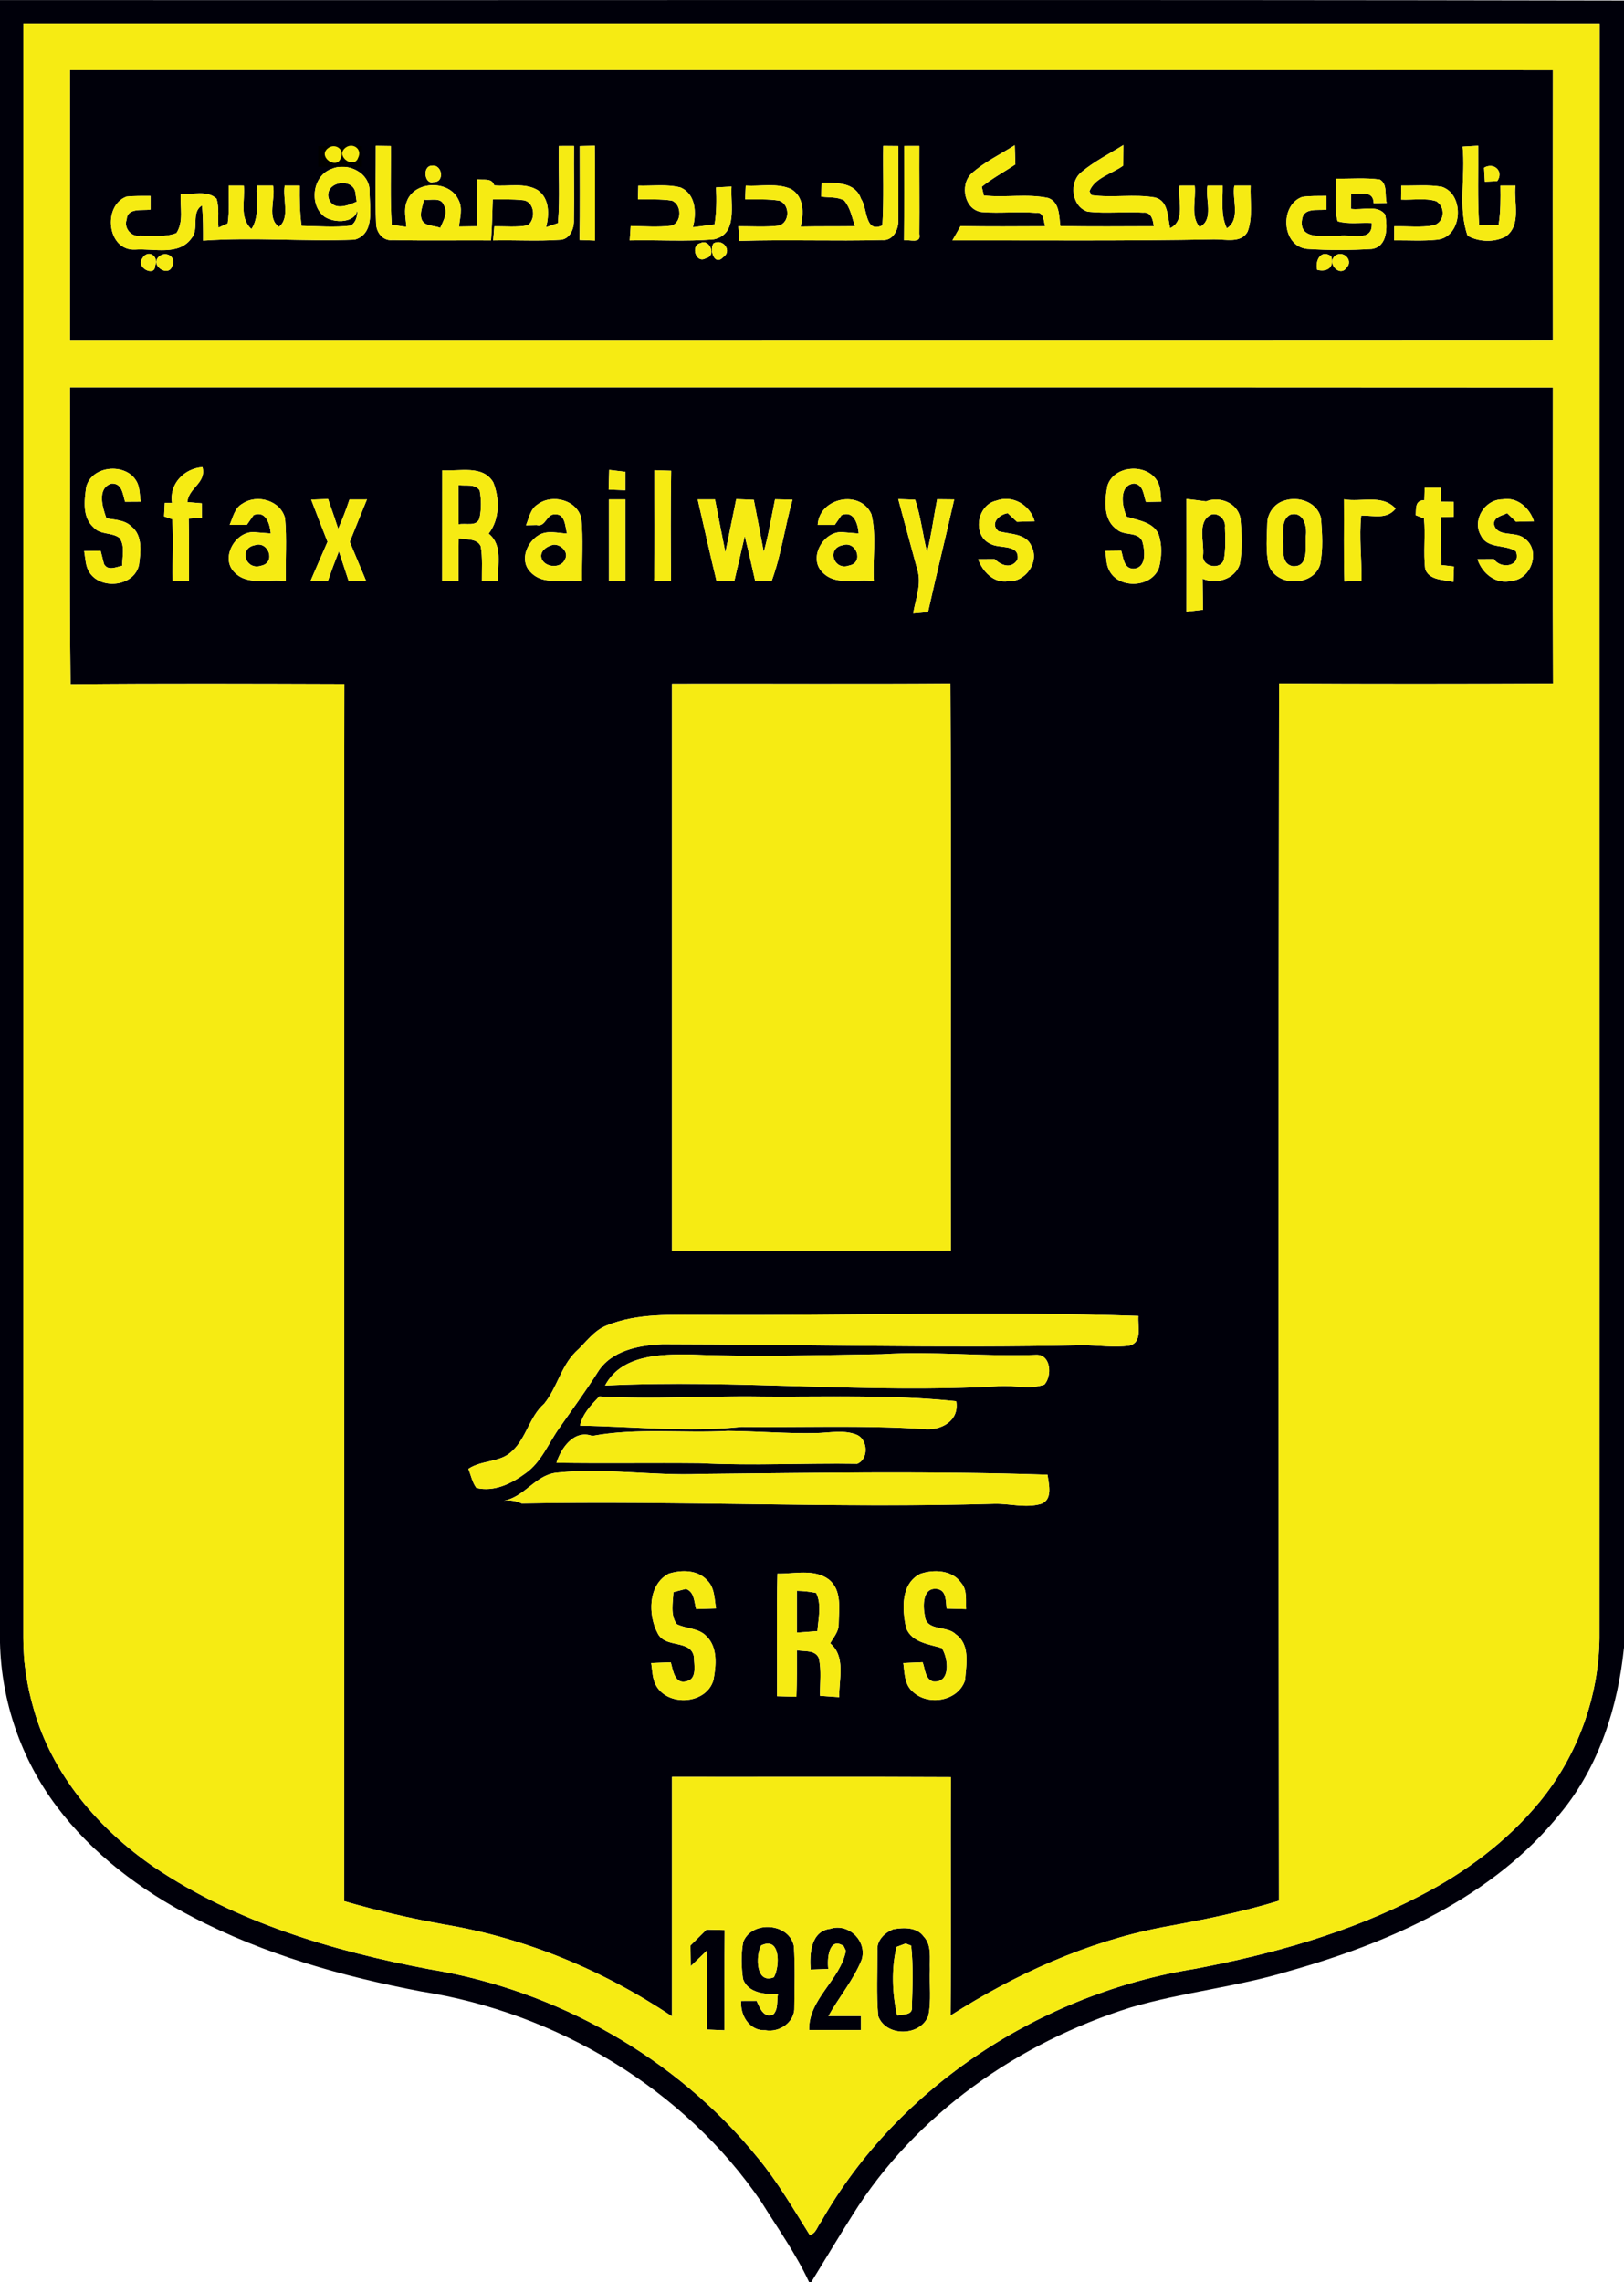
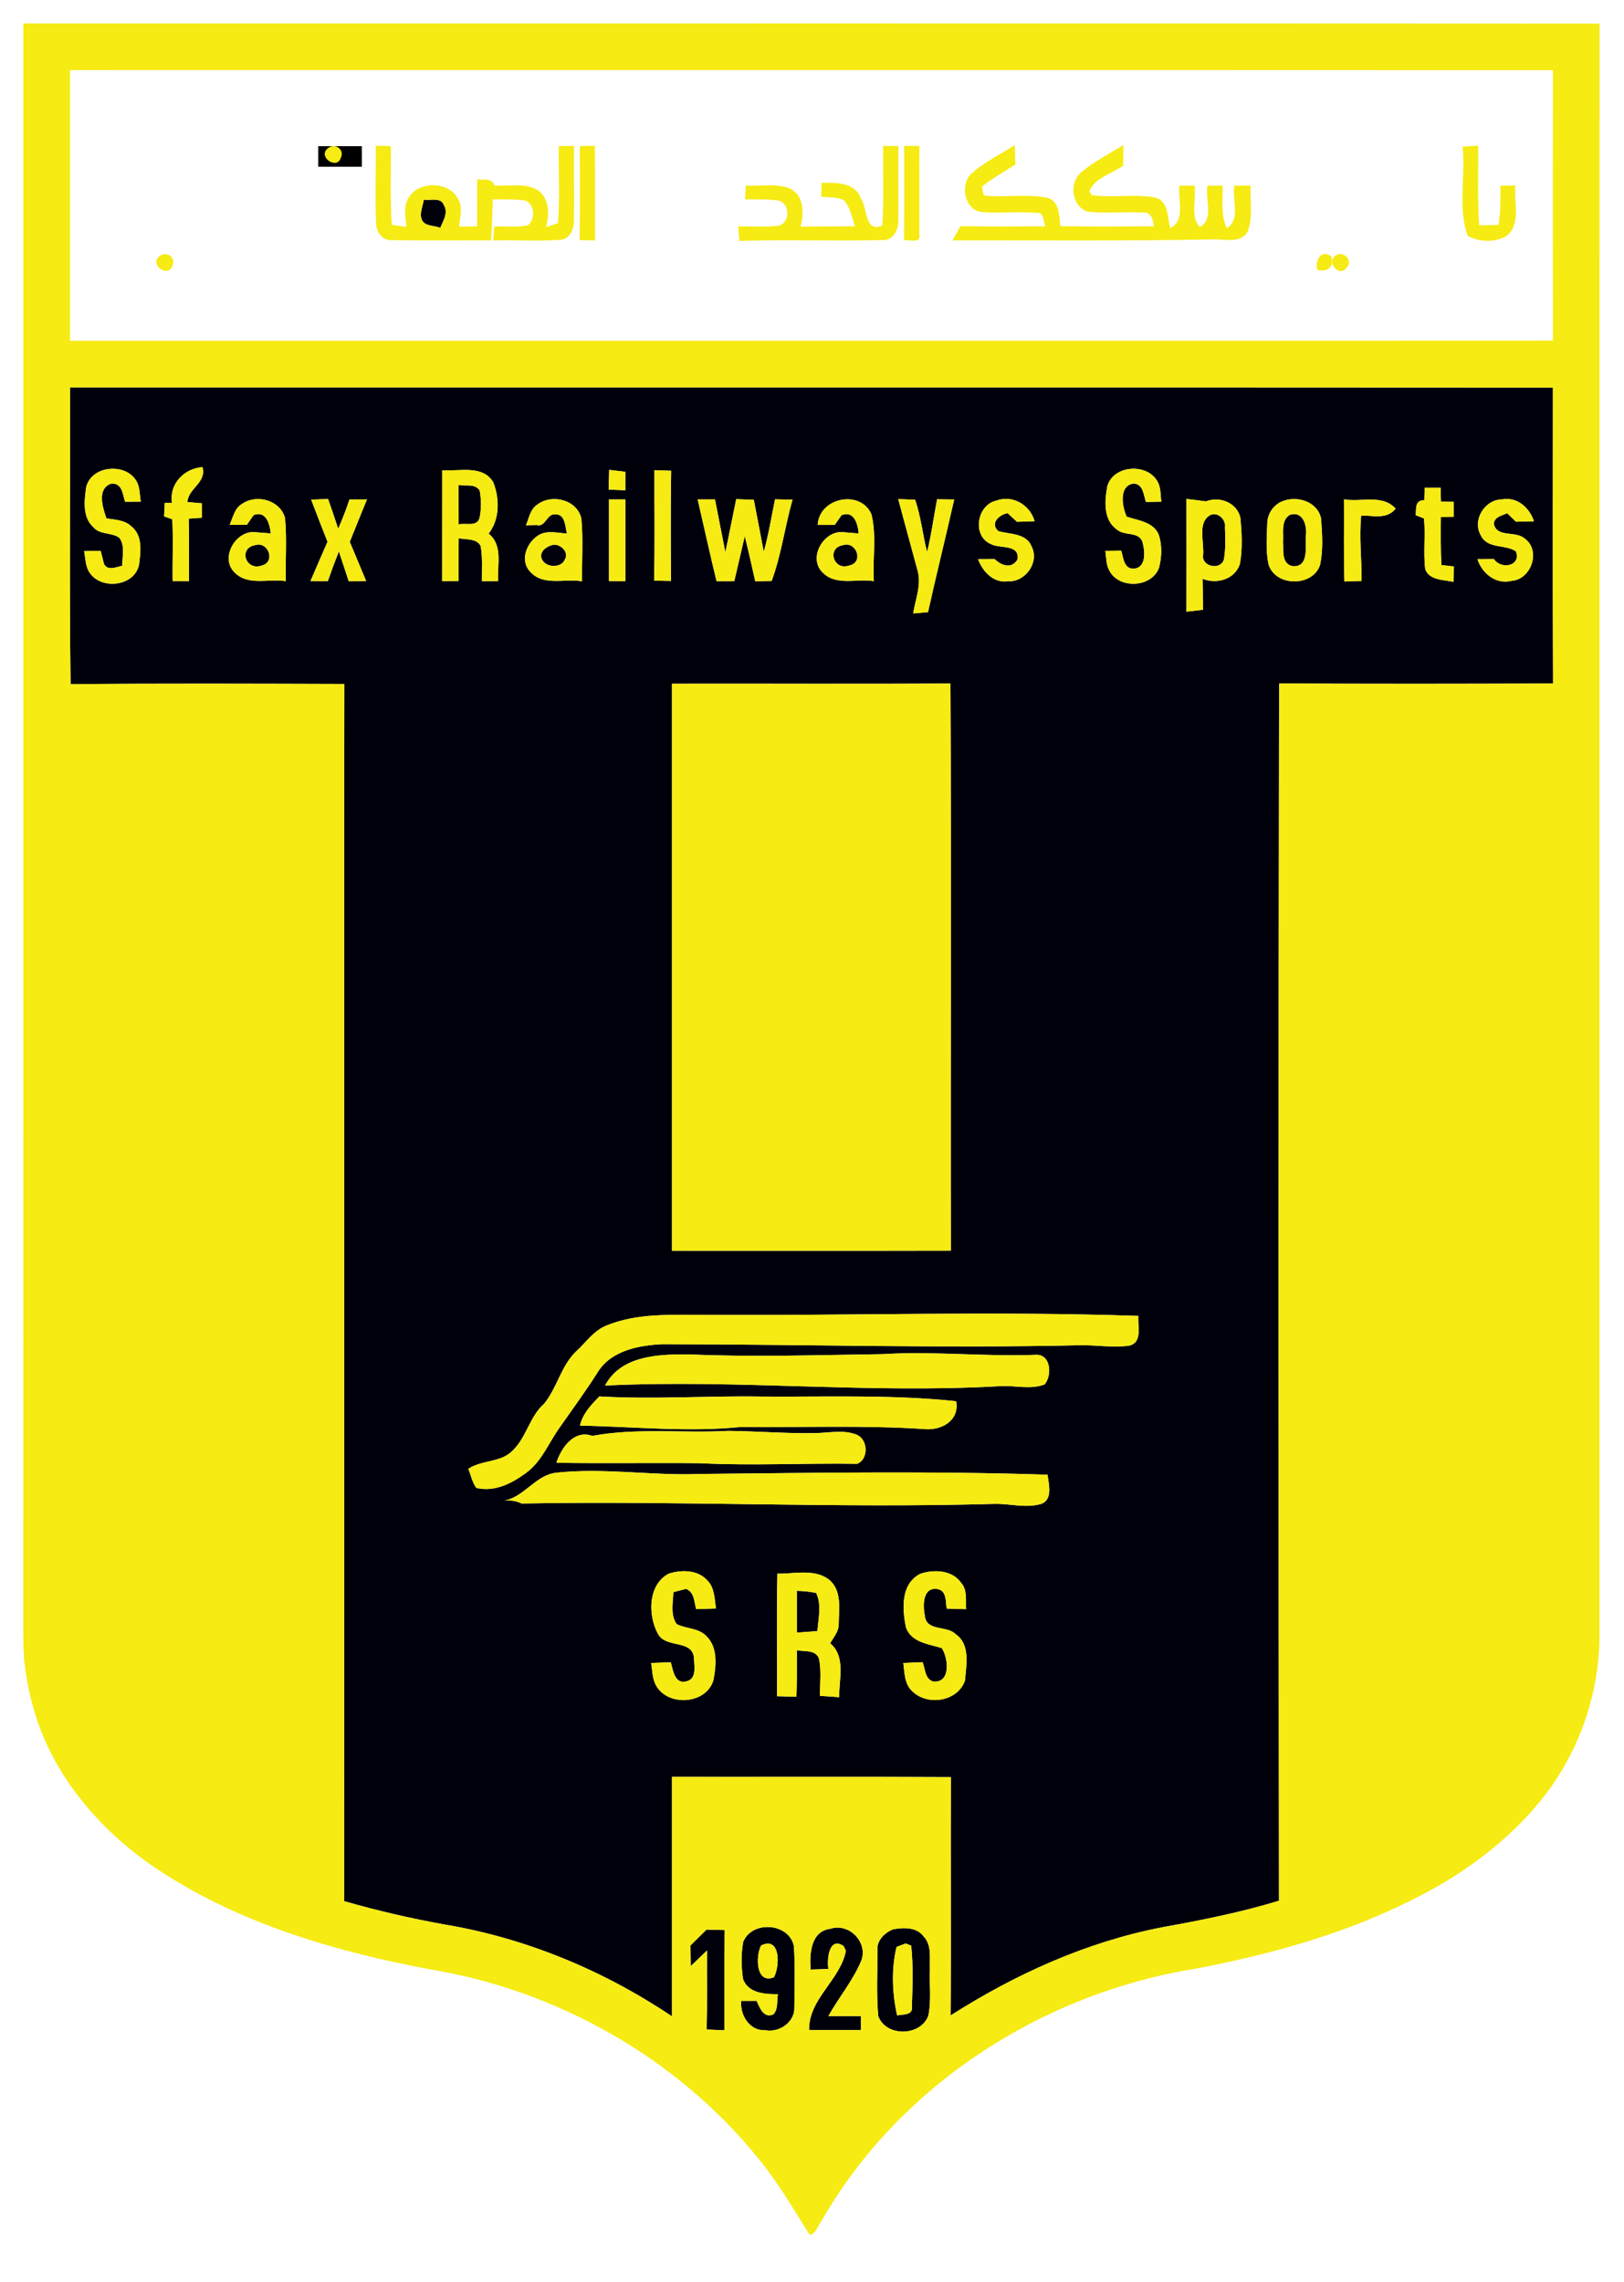
<svg xmlns="http://www.w3.org/2000/svg" viewBox="1 .98 348 489.02">
-   <path fill="#00000a" d="M1 1c116 .06 232-.13 348 .1V354c-1.3 12.74-5.32 25.46-13.56 35.46-14.41 18.08-36.52 27.79-58.26 33.92-11.11 3.38-22.75 4.5-33.88 7.77-24.06 7.52-46.15 22.91-59.6 44.47-3.02 4.75-5.9 9.59-8.85 14.38h-.48c-2.8-6.04-6.7-11.5-10.21-17.14-16.56-24.37-43.97-40.59-72.91-45.13-16.9-3.21-33.67-7.96-48.97-15.94-11.2-5.8-21.57-13.6-29.17-23.76C5.55 377.99 1.28 365.55 1 353V1m5 5c-.01 115.35.01 230.7-.01 346.05 0 5.08.79 10.16 2.2 15.04 3.94 14.12 13.94 25.85 25.88 34.02 17.55 11.84 38.26 17.95 58.88 21.85 27.32 4.44 53.07 18.95 70.51 40.51 4.2 5.11 7.54 10.85 11.05 16.44 1.36-.26 1.67-1.91 2.45-2.86 16.54-29.09 47.33-48.92 80.15-54.18 16.6-3.16 33.12-7.75 48.16-15.63 9.76-5.01 18.75-11.72 25.73-20.23 8.01-9.8 12.58-22.3 12.74-34.95.04-115.34-.03-230.69.03-346.03C231.18 5.96 118.59 6.02 6 6Z" />
-   <path fill="#00000a" d="M16 16c105.92.01 211.85-.03 317.77.02-.03 19.32-.03 38.64 0 57.95-105.92.06-211.85.01-317.77.03V16m65.53 16.22c.03 5.55-.19 11.11.06 16.66.03 1.92 1.47 3.79 3.54 3.55 7.03.15 14.06.03 21.09.07.21-2.94.3-5.87.37-8.81 2.1.04 4.21-.05 6.31.18 2.65.1 3.04 4.04 1.2 5.39-2.36.48-4.79.19-7.18.24l-.24 3c4.75-.1 9.52.2 14.26-.12 2.2-.05 3.12-2.41 3.04-4.28.09-5.28-.03-10.56.02-15.85-.81 0-2.44.01-3.25.01-.13 5.51.28 11.04-.19 16.53l-2.53.88c.68-2.74.77-6.16-1.83-7.97-2.8-1.63-6.22-.72-9.3-.99-.5-1.73-2.38-1.03-3.63-1.33-.03 3.37-.02 6.74-.02 10.1-.97.02-2.92.05-3.89.06.18-1.89.85-3.95-.12-5.75-1.96-4.32-9.47-4.12-11.07.38-.69 1.75-.2 3.64-.09 5.43-.78-.11-2.35-.32-3.13-.43-.39-5.63-.14-11.27-.2-16.9-.8-.01-2.42-.04-3.22-.05m43.71.06c-.01 6.71.07 13.42-.05 20.13l3.31.12c-.02-6.78.05-13.56-.04-20.33l-3.22.08m65.02-.04c-.08 5.68.16 11.37-.18 17.05-3.82 1.72-3.14-3.65-4.58-5.72-1.25-3.6-5.3-3.41-8.42-3.43-.03.75-.08 2.24-.11 2.98 1.63.24 3.43-.01 4.92.82 1.33 1.55 1.68 3.64 2.31 5.53-3.88.05-7.76 0-11.64.08.7-2.81.79-6.4-2.06-8.07-3.02-1.34-6.49-.53-9.7-.72-.05.97-.09 1.95-.13 2.93 2.44.06 4.9-.1 7.32.3 2.31.76 2.33 4.66-.1 5.35-2.88.35-5.79.13-8.68.14.07 1.04.13 2.09.21 3.13 10.18-.32 20.38.08 30.56-.19 2.41.25 3.63-2.3 3.51-4.36.07-5.26-.04-10.52.02-15.79l-3.25-.03m42.52 5.58c-2.78 2.15-2.18 7.44 1.3 8.52 3.94.44 7.92-.05 11.87.2 1.76-.19 2.12 1.56 2.29 2.94-6.68.02-13.35.08-20.02-.04-.29-2.13-.11-5.12-2.58-6.03-4.53-.98-9.24-.02-13.82-.54l-.44-1.87c2.24-1.82 4.81-3.18 7.2-4.79-.03-1.03-.1-3.09-.13-4.12-3.14 2-6.58 3.62-9.34 6.14-2.48 2.42-1.42 7.81 2.33 8.2 3.85.3 7.73-.17 11.58.16 1.71-.27 1.59 1.82 1.94 2.89-6.05.02-12.09.08-18.13-.04-.43.76-1.31 2.28-1.74 3.05 18.68-.02 37.37.15 56.04-.21 2.39-.06 5.89.94 7.24-1.72 1.14-3.12.48-6.56.62-9.81-.87 0-2.62.01-3.49.01-.53 2.97 1.42 7.19-1.6 9.15-1.37-2.87-.84-6.1-.9-9.16-.81 0-2.44.01-3.25.01-.55 2.84 1.48 7.29-1.69 8.87-2.04-2.38-.7-5.99-1.06-8.88-.81 0-2.44.01-3.25.01-.44 3 1.41 7.43-2 9.12-.59-2.31-.32-5.83-3.23-6.58-4.49-.79-9.1.12-13.62-.5l-.45-.83c1.1-2.89 4.85-3.75 7.24-5.5.02-1.47.02-2.94.03-4.41-3 1.88-6.21 3.48-8.94 5.76m81.63-5.42c.69 6.33-1.07 13.03 1.08 19.1 2.43 1.36 5.68 1.47 8.16.17 3.45-2.5 1.68-7.33 2.09-10.92-.81 0-2.42 0-3.23.01.04 2.81.07 5.63-.39 8.42-1.39.04-2.78.07-4.16.08-.38-5.68-.15-11.38-.21-17.06-1.12.06-2.23.13-3.34.2M71.07 34.89c-.11 2.06 2.42 1.17 3.43.62.92.66 3.65 1.29 3.23-.69.51-2.87-2.67-1-4.18-1.52-1.06-.55-3.27.04-2.48 1.59m123.68-2.63c-.01 6.74.04 13.47-.03 20.21 1.15-.18 3.77.84 3.27-1.36.07-6.28-.03-12.57.01-18.86-.81 0-2.44.01-3.25.01M93.52 36.48c-2.1.11-1.54 4.14.37 3.51 2.45.13 1.93-3.84-.37-3.51m225.49.44c.04.75.13 2.25.17 3 .67-.03 1.99-.1 2.66-.14 1.47-2.1-.72-4.11-2.83-2.86M70.55 47.44c2.67 1.74 8.22 1.18 6.85-3.24-1.9.88-5.04 2.05-5.98-.72-.96-3.74 5.61-4.61 5.77-.89.31 2.14 1.06 5.34-.99 6.74-3.5.44-7.05.11-10.58.06-.38-2.86-.43-5.75-.39-8.63-.81 0-2.42-.01-3.23-.01-.48 2.82 1.21 6.91-1.22 8.84-2.69-1.83-.68-6.05-1.28-8.84H56c-.16 3.11.68 6.52-1.11 9.31-2.66-2.36-1.34-6.21-1.65-9.3-.81 0-2.43-.01-3.24-.01-.02 2.71.19 5.43-.21 8.12-.5.22-1.48.67-1.98.89-.17-2.05.22-4.22-.41-6.2-2.02-1.9-5.16-.84-7.67-.99-.19 2.75.69 5.91-.93 8.36-2.47.95-5.22.56-7.81.56-1.87.33-3.52-1.7-2.85-3.45.14-2.62 3.35-1.87 5.11-2.15v-2.92c-1.73.02-3.46-.05-5.17.15-5.18 1.99-4.09 11.71 1.92 11.35 3.99-.28 9.35 1.4 12.06-2.47 1.69-2-.2-5.56 2.22-6.97.26 2.5.24 5.01.24 7.52 10.82-.78 21.67.23 32.48-.21 4.46-1.27 3.16-6.92 3.19-10.4.05-3.98-4.69-6.25-8.09-4.78-4.14 1.38-4.97 7.72-1.55 10.28m216.71-8.18c.13 3.03-.43 6.18.37 9.14 2.36.69 4.88.23 7.31.37.28 4.18-4.33 2.35-6.94 2.76-2.82-.18-8.74 1.16-7.99-3.51.35-2.63 3.38-1.88 5.24-2.12v-2.94c-1.74.03-3.48-.04-5.2.21-4.92 1.77-4.43 10.59 1.04 11.16 4.61.31 9.27.29 13.89.01 3.41-.55 3.32-4.71 2.87-7.32-1.59-2.28-5-.91-7.37-1.29l.03-3.27c1.87.22 4.79-.84 4.84 2.06.7-.01 2.1-.03 2.8-.05-.48-1.6.26-4.02-1.48-5.02-3.12-.43-6.28-.14-9.41-.19m-149.57 4.42c2.43.07 4.87-.08 7.28.3 2.19.81 2.16 4.77-.14 5.37-2.88.36-5.79.12-8.68.06-.05.77-.16 2.31-.21 3.09 6.01-.14 12.04.3 18.04-.23 5.2-1.12 3.51-7.47 3.78-11.31-1.12.06-2.23.11-3.33.18.14 2.64.11 5.31-.31 7.93-1.55.2-3.1.4-4.64.61.79-3.03.67-7.1-2.66-8.53-2.95-.76-6.03-.3-9.04-.39l-.09 2.92m163.58-2.93c-.01.75-.02 2.25-.03 3 2.49.13 5.11-.4 7.53.35 2.04 1.26 1.81 4.47-.56 5.18-2.78.51-5.65.14-8.45.21-.01.75-.01 2.25-.01 3 3.06-.03 6.14.18 9.19-.14 5.46-.52 6.03-9.74 1-11.35-2.86-.49-5.79-.19-8.67-.25M151.13 53.08c-2.27.41-1 4.56 1.14 3.23 2.4-.51.7-4.26-1.14-3.23m2.76.06c-.94 1.36.2 4.95 2.07 2.96 2.01-1.3-.02-4.11-2.07-2.96M31.45 56.43c-1.33 1.97 2.78 3.97 2.8 1.51.88-2.12-1.62-3.68-2.8-1.51m3.5-.35c-1.78 1.84 2.11 4.35 2.93 1.99 1.05-2.02-1.39-3.53-2.93-1.99m248.31 2.73c2.16.55 3.75-.58 2.98-2.93-2.25-1.56-3.49 1.07-2.98 2.93m3.61-2.79c-1.41 1.65 1.33 4.32 2.63 2.37 1.75-1.68-.99-4.14-2.63-2.37Z" />
  <path fill="#00000a" d="M91.34 47.95c-.46-1.4.27-2.81.48-4.19 1.38.25 3.67-.61 4.29 1.17 1 1.65-.14 3.37-.78 4.89-1.29-.59-3.42-.26-3.99-1.87ZM16 84c105.93.02 211.85-.04 317.77.03-.01 21.14-.07 42.28.03 63.41-19.57.09-39.14.11-58.71-.01-.16 86.95-.12 173.91-.03 260.86-8.19 2.5-16.61 4.17-25.04 5.69-16.21 3.14-31.47 10.06-45.33 18.9.16-17.02-.03-34.05.09-51.08-19.92-.11-39.85-.02-59.78-.05v51.32c-14.67-9.85-31.36-16.8-48.82-19.7-7.23-1.31-14.4-2.96-21.46-5 .1-86.94-.05-173.88.07-260.82-19.55-.06-39.11-.14-58.67.05-.28-21.2-.04-42.4-.12-63.6m115.54 17.67-.12 4.22 3.58.15v-3.96c-1.16-.14-2.31-.27-3.46-.41m-112.07 3.7c-.4 2.87-.85 6.45 1.56 8.6 1.41 1.68 3.95 1.03 5.57 2.28 1.25 1.73.57 4 .6 5.97-1.26.25-3.12 1.18-3.92-.4-.18-.7-.53-2.1-.71-2.81-1.18.02-2.36.04-3.54.07.3 1.56.25 3.3 1.2 4.65 2.51 3.73 9.58 2.9 10.56-1.71.36-2.72.84-6.26-1.6-8.2-1.42-1.43-3.53-1.45-5.38-1.76-.83-2.3-2.1-6.44 1.05-7.45 2.32-.16 2.44 2.27 2.94 3.89.85 0 2.53-.01 3.37-.02-.28-1.49-.14-3.15-.98-4.47-2.34-3.94-9.59-3.28-10.72 1.36m18.39 3.38h-1.55l-.15 2.88c.44.16 1.32.48 1.76.63.24 4.41 0 8.82.08 13.23.87 0 2.62.01 3.5.01-.01-4.46.04-8.92-.06-13.38.7-.04 2.11-.14 2.82-.19-.01-.77-.01-2.32-.02-3.1-.77-.06-2.32-.2-3.09-.26.26-3.09 4.13-4.08 3.24-7.49-3.92.27-7.18 3.62-6.53 7.67m57.9-6.99c-.01 7.91-.01 15.83-.01 23.74.88 0 2.63-.01 3.5-.02-.01-3.05-.01-6.11.04-9.16 1.57.34 3.93-.03 4.72 1.72.43 2.46.22 4.98.25 7.47 1.16-.01 2.32-.01 3.47-.01-.21-3.43 1.1-7.68-2.03-10.17 2.41-3.05 2.38-7.51 1.01-10.97-2.22-3.84-7.32-2.33-10.95-2.6m45.48-.02c-.03 7.89.12 15.78-.08 23.66 1.21.03 2.42.05 3.63.07-.06-7.87-.1-15.74.03-23.61l-3.58-.12m97.05 3.4c-.6 3.16-.93 7.32 2.13 9.37 1.54 1.33 4.46.35 5.35 2.46.58 1.97 1 5.73-1.92 5.88-2.07-.04-2.12-2.39-2.59-3.87l-3.41.04c.23 1.41.14 2.95.87 4.24 2.07 4.02 9.13 3.68 10.65-.66.59-2.27.67-4.8-.07-7.05-1.17-2.75-4.4-3.02-6.86-3.85-1.02-2.14-1.77-6.78 1.58-7.11 2.03.26 1.99 2.44 2.54 3.95l3.3-.06c-.21-1.51-.06-3.16-.93-4.49-2.32-3.83-9.34-3.31-10.64 1.15m68 .35-.08 2.68c-2.04-.03-1.73 1.81-1.84 3.21.45.18 1.33.52 1.77.7.36 3.62-.18 7.28.27 10.89.92 2.4 3.94 2.22 6.03 2.7.03-1.1.08-2.2.12-3.3-.68-.07-2.03-.23-2.7-.31-.15-3.43-.13-6.86-.1-10.28.69-.02 2.07-.06 2.76-.07l-.03-3.19-2.72-.04c-.01-.75-.04-2.24-.06-2.99h-3.42m-253.34 3.42c-1.68.91-2.03 2.95-2.74 4.54h3.68c.36-.52 1.1-1.56 1.46-2.09 2.65-1.04 3.48 1.92 3.67 3.93l-3.09-.24c-4.27-.68-7.91 5.39-4.69 8.57 2.9 3.01 7.36 1.29 11.01 1.89-.12-4.5.25-9.01-.17-13.49-.98-3.82-6.01-5.23-9.13-3.11m14.73-.86c1.14 3.02 2.32 6.02 3.5 9.03-1.22 2.8-2.45 5.6-3.65 8.41.93 0 2.79.01 3.72.01.74-2.14 1.53-4.26 2.37-6.37.69 2.13 1.39 4.26 2.1 6.38.93 0 2.8-.01 3.74-.02-1.18-2.8-2.35-5.59-3.51-8.4 1.22-3.03 2.44-6.07 3.68-9.09-.93 0-2.81.01-3.74.01-.71 2.13-1.51 4.23-2.42 6.28-.71-2.14-1.42-4.27-2.17-6.38-.91.03-2.72.11-3.62.14m48.48 1.05c-1.53.96-1.8 2.91-2.45 4.44.56-.02 1.69-.04 2.26-.06 1.92.57 2.14-2.36 3.88-2.27 2.3-.21 2.22 2.57 2.65 4.1-1.97-.09-4.11-.74-5.95.28-2.61 1.47-4.26 5.39-1.98 7.86 2.85 3.24 7.44 1.43 11.16 2.1-.08-4.49.27-9.01-.16-13.48-.92-4-6.32-5.34-9.41-2.97m15.34-1.1v17.5h3.5V108h-3.5m19 0c1.36 5.84 2.62 11.7 4.05 17.52.95 0 2.85-.01 3.8-.02.75-3.2 1.49-6.41 2.24-9.62.8 3.21 1.54 6.44 2.25 9.67l3.52-.08c2.06-5.6 2.83-11.65 4.46-17.41-1.25-.03-2.5-.06-3.74-.08-.78 3.75-1.37 7.56-2.42 11.25-.69-3.71-1.42-7.43-2.13-11.14l-3.77-.15c-.79 3.79-1.51 7.59-2.33 11.37-.76-3.77-1.47-7.54-2.22-11.31h-3.71m25.72 5.46h3.66c.36-.52 1.09-1.56 1.45-2.08 2.65-1.09 3.52 1.9 3.67 3.92-.76-.06-2.29-.19-3.05-.25-4.29-.69-7.94 5.39-4.7 8.58 2.89 3 7.35 1.28 11 1.88-.3-4.75.63-9.68-.51-14.31-2.33-5.38-11.18-3.63-11.52 2.26m17.26-5.53c1.33 5.04 2.74 10.06 4.08 15.09.99 3.14-.39 6.32-.88 9.42.8-.07 2.39-.22 3.18-.29 1.79-8.07 3.79-16.08 5.61-24.14l-3.66-.04c-.74 3.76-1.21 7.58-2.15 11.31-.95-3.72-1.32-7.58-2.56-11.21-.9-.03-2.71-.11-3.62-.14m20.99.34c-4.14.93-5.21 7.51-1.18 9.28 1.94 1.07 6.26-.05 5.75 3.32-1.29 2.11-3.44 1.33-4.91-.09-.89 0-2.66.02-3.54.02.97 2.67 3.33 5.2 6.43 4.74 3.7.21 6.76-4.08 5.04-7.44-1.12-2.89-4.67-2.59-7.12-3.3-1.88-1.65.15-3.56 1.99-3.85.66.62 1.33 1.23 2 1.85 1.25-.04 2.51-.09 3.77-.13-.98-3.49-4.72-5.72-8.23-4.4m40.77-.37c.02 8.05.02 16.1 0 24.15 1.18-.14 2.36-.27 3.55-.4-.03-2.22-.05-4.44-.09-6.65 2.98 1.27 6.96.1 7.99-3.16.59-3.22.41-6.57.12-9.81-.64-3.28-4.42-4.79-7.38-3.61-1.39-.19-2.8-.36-4.19-.52m20.94.37c-2.06.6-3.54 2.62-3.62 4.74-.08 2.97-.37 6.01.28 8.93 1.47 4.83 9.59 4.84 11.05.01.67-3.23.44-6.61.19-9.88-.72-3.46-4.82-4.86-7.9-3.8m12.81-.29c.06 5.87-.09 11.74.1 17.61l3.67-.12c.06-4.67-.56-9.35-.07-14.02 2.61-.02 5.46.91 7.38-1.48-2.94-3.17-7.36-1.31-11.08-1.99m29.36 7.78c1.42 2.91 5.22 1.81 7.48 3.36 1.22 3.17-3.16 4-4.71 1.66-.88 0-2.64.02-3.52.02.98 3.08 4.01 5.52 7.36 4.64 4.27-.35 6.32-6.66 2.64-9.14-1.94-1.6-5.97-.05-6.5-3.14.19-1.48 1.78-1.68 2.86-2.21l1.89 1.83c1.28-.03 2.56-.07 3.85-.1-.94-2.87-3.56-5.26-6.75-4.69-3.77-.01-6.57 4.45-4.6 7.77M145 147.5V269c19.92-.01 39.84.03 59.76-.02-.09-40.51.12-81.03-.1-121.54-19.89.15-39.77.01-59.66.06m-13.94 137.49c-2.83 1.07-4.52 3.71-6.69 5.66-3.16 3.11-4.01 7.75-6.76 11.13-3.15 2.75-3.78 7.26-6.82 10.11-2.53 2.56-6.55 1.9-9.43 3.85.55 1.35.82 2.89 1.72 4.09 3.83.91 7.53-.92 10.53-3.14 3.44-2.41 4.94-6.53 7.33-9.83 2.74-3.93 5.59-7.79 8.15-11.84 2.87-4.64 8.79-5.76 13.84-5.99 30.01.03 60.02.89 90.03.21 3.34.01 6.69.56 10.01.1 2.93-.69 1.76-4.23 1.97-6.37-30.95-1.06-61.92-.03-92.89-.22-7.02.03-14.35-.46-20.99 2.24m-.4 12.9c28.12-1.36 56.25 1.74 84.37.14 3.25-.27 6.64.8 9.78-.36 1.65-1.83 1.42-6.36-1.67-6.37-11.06.44-22.13-.82-33.19-.13-13.65.18-27.3.65-40.95.06-6.51-.06-14.85.05-18.34 6.66m-1.23 2.33c-1.75 1.83-3.58 3.69-4.14 6.26 11.52.2 23.07 1.46 34.59.27 13 .14 26.02-.38 39 .45 3.71.43 7.76-1.71 7.02-5.95-13.91-1.46-27.91-.89-41.87-1-11.54-.18-23.07.65-34.6-.03m-9.19 14.22c10.24.16 20.49-.02 30.74.09 11.23.56 22.48-.04 33.7.13 2.47-.99 2.33-5.07.02-6.18-2.78-1.18-5.85-.46-8.75-.41-6.34.15-12.67-.41-19-.46-9.69.52-19.44-.7-29.03 1.07-3.88-1.4-6.67 2.54-7.68 5.76m-11.3 8.13c1.35-.17 2.63.03 3.86.6 33.72-.63 67.45 1.04 101.17.08 3.35-.1 6.78.97 10.08.02 2.61-.91 1.69-4.2 1.42-6.27-24.82-.82-49.65-.4-74.48-.16-10.29.41-20.6-1.39-30.87-.26-4.44.56-6.83 5.28-11.18 5.99m35.37 15.63c-4.5 2.36-4.47 8.92-2.35 12.83 1.63 3.24 7.14 1.2 7.74 5.03.01 1.68.73 4.62-1.51 5.18-2.62.8-2.96-2.34-3.45-4.05-1.41.05-2.8.1-4.2.16.26 1.64.23 3.42 1.1 4.91 2.61 4.49 10.76 3.92 12.24-1.26.59-3.08.97-6.98-1.48-9.38-1.67-1.81-4.34-1.57-6.4-2.61-1.39-2.01-.79-4.59-.7-6.85.67-.18 2.02-.52 2.69-.69 1.85.66 1.72 2.77 2.2 4.33 1.42-.05 2.84-.09 4.25-.14-.36-2.07-.28-4.51-1.93-6.06-2.04-2.26-5.51-2.25-8.2-1.4m23.28 0c-.21 8.75-.03 17.51-.09 26.26l4.16.12c.12-3.32.1-6.65.09-9.97 1.58.33 3.96-.16 4.72 1.72.59 2.63.2 5.37.25 8.05 1.37.09 2.74.18 4.11.29-.08-3.86 1.47-8.66-1.93-11.55.71-1.28 1.81-2.47 1.82-4.01.03-3.27.79-7.37-2.15-9.69-3.15-2.31-7.36-1.15-10.98-1.22m30.61.04c-4.25 2.15-3.88 7.66-3.03 11.6 1.28 3.17 4.84 3.42 7.65 4.32 1.41 2.17 1.97 7.55-1.87 7.15-1.76-.55-1.68-2.73-2.26-4.14-1.38.05-2.75.11-4.13.18.3 2.09.22 4.55 1.97 6.08 3.28 3.21 9.8 2.14 11.27-2.4.24-3.32 1.18-7.64-2.03-9.87-1.89-1.91-6.33-.53-6.6-4-.43-2.11-.48-6.16 2.72-5.66 2.01.37 1.72 2.69 1.97 4.19 1.38.04 2.77.07 4.16.12-.11-1.91.31-4.09-1.07-5.65-1.92-2.75-5.84-2.92-8.75-1.92Z" />
  <path fill="#00000a" d="M99.24 104.91c1.52.29 3.57-.37 4.55 1.19.35 1.92.37 3.92-.02 5.84-.51 2.01-3.01 1.05-4.49 1.41-.03-2.81-.04-5.63-.04-8.44Zm161.18 6.4c1.61-.66 3.33 1.05 3.07 2.69.08 2.29.18 4.61-.23 6.88-.69 2.36-4.73 1.56-4.46-.85.32-2.77-1.35-7.13 1.62-8.72Zm16.94.01c2.92-.99 3.82 2.47 3.45 4.65-.12 2.25.72 6.65-2.87 6.33-2.41-.55-1.87-3.44-2-5.27.15-1.93-.51-4.47 1.42-5.71ZM55.65 117.8c2.86-.94 4.56 3.74 1.3 4.41-3.32 1.08-4.91-3.77-1.3-4.41Zm63.93-.09c1.58-.16 3.43 1.64 2.46 3.17-.91 2.21-5.01 1.65-5.09-.81.07-1.34 1.48-2.1 2.63-2.36Zm62.09.08c2.85-.9 4.52 3.76 1.28 4.38-3.31 1.2-4.92-3.78-1.28-4.38Zm-9.92 224.1c1.4.02 2.78.17 4.14.45 1.23 2.52.46 5.48.27 8.16-1.47.12-2.94.23-4.41.33-.01-2.98 0-5.96 0-8.94Zm-19.37 72.59c1.3.02 2.6.05 3.91.09-.08 7.16-.02 14.32-.04 21.48-1.28-.06-2.55-.11-3.83-.16.16-5.65.04-11.3.09-16.94-1.17 1.1-2.32 2.23-3.49 3.35l-.06-4.43 3.42-3.39Zm7.88 2.64c1.85-4.68 9.86-4.1 10.86.9.28 4.32.14 8.68.1 13.02.16 3.27-3.18 5.56-6.24 5-3.35.18-5.45-3.23-5.14-6.28.82 0 2.46 0 3.29-.01.66 1.44 1.49 3.8 3.58 2.9 1.1-1.16.71-2.9.99-4.33-2.75.02-6.37-.2-7.48-3.24-.37-2.63-.45-5.35.04-7.96m3.82.77c-1.19 2.3-1.11 8.35 2.75 6.8 1.31-2.29 1.47-8.9-2.75-6.8Zm10.62 5.15c-.24-3.33.01-8.23 4.23-8.74 3.94-1.28 7.94 2.67 6.72 6.61-1.75 4.36-4.86 8-7.13 12.09h6.98v3c-3.7 0-7.41.01-11.11-.01-.17-6.64 6.73-10.76 7.87-16.98l-.48-1.01c-3.17-2.11-3.59 2.83-3.28 4.91-1.27.04-2.54.08-3.8.13Zm17.69-8.63c2.21-.41 5.06-.5 6.53 1.53 1.81 1.9 1.24 4.67 1.35 7.05-.15 3.31.34 6.7-.35 9.97-1.69 4.43-9.07 4.55-10.73.05-.41-4.68-.15-9.4-.17-14.09-.19-2.13 1.55-3.78 3.37-4.51m.73 3.77c-1.13 4.65-.95 9.97.13 14.69 1.13-.27 3.38.03 3.15-1.81.14-4.37.32-8.79-.15-13.15l-1.18-.46c-.49.19-1.47.55-1.95.73Z" />
  <path fill="#f6eb13" d="M6 6c112.59.02 225.18-.04 337.77.03-.06 115.34.01 230.69-.03 346.03-.16 12.65-4.73 25.15-12.74 34.95-6.98 8.51-15.97 15.22-25.73 20.23-15.04 7.88-31.56 12.47-48.16 15.63-32.82 5.26-63.61 25.09-80.15 54.18-.78.95-1.09 2.6-2.45 2.86-3.51-5.59-6.85-11.33-11.05-16.44-17.44-21.56-43.19-36.07-70.51-40.51-20.62-3.9-41.33-10.01-58.88-21.85-11.94-8.17-21.94-19.9-25.88-34.02-1.41-4.88-2.2-9.96-2.2-15.04C6.01 236.7 5.99 121.35 6 6m10 10v58c105.92-.02 211.85.03 317.77-.03-.03-19.31-.03-38.63 0-57.95C227.85 15.97 121.92 16.01 16 16m0 68c.08 21.2-.16 42.4.12 63.6 19.56-.19 39.12-.11 58.67-.05-.12 86.94.03 173.88-.07 260.82 7.06 2.04 14.23 3.69 21.46 5 17.46 2.9 34.15 9.85 48.82 19.7v-51.32c19.93.03 39.86-.06 59.78.05-.12 17.03.07 34.06-.09 51.08 13.86-8.84 29.12-15.76 45.33-18.9 8.43-1.52 16.85-3.19 25.04-5.69-.09-86.95-.13-173.91.03-260.86 19.57.12 39.14.1 58.71.01-.1-21.13-.04-42.27-.03-63.41C227.85 83.96 121.93 84.02 16 84M9 251.01c0 .56 0 1.69.01 2.25l2.96-.04c.01 1.42.03 2.85.04 4.28.65 0 1.96.01 2.61.01.08-1.58.09-3.22.93-4.62.12 1.65.2 3.31.25 4.97.54-.07 1.63-.22 2.18-.29-.25-2.07.9-4.95-1.02-6.43-2.64-.28-5.31-.13-7.96-.13m0 7.74V261h9v-2.25H9m0 3.26c0 .56 0 1.68.01 2.25.74-.01 2.22-.02 2.96-.03.02 1.42.03 2.85.04 4.27.66 0 1.97.01 2.62.01.05-1.59.09-3.21.93-4.6.11 1.63.18 3.26.22 4.9.55-.05 1.65-.17 2.2-.22-.26-2.07.91-4.97-1.02-6.45-2.64-.28-5.31-.13-7.96-.13m0 7.03c0 .72-.01 2.17-.01 2.9 1.68.47 3.35.93 5.02 1.43-1.65.64-3.32 1.24-5 1.77-.01.72-.01 2.17-.01 2.9 2.99-1.07 6.01-2.09 9-3.14v-2.8c-2.98-1.07-5.99-2.06-9-3.06m2.19 9.48c-.89 1.21-.68 1.95.63 2.22.88-1.21.67-1.96-.63-2.22m1.74 3.21c.39 6.42-.03 12.84.35 19.26.33-.17 1-.49 1.34-.66.01-3.96.9-8.03-.04-11.99.41-2.16.48-4.36.5-6.55l-2.15-.06m-4.34 1.95c-.06.49-.17 1.48-.22 1.98 1.27.05 2.55.1 3.82.14.28-2.5-1.87-2.13-3.6-2.12m.14 5.09c-.49 2.89-.24 5.85-.01 8.77.89-.03 2.67-.07 3.55-.09-.06-1.48-.82-2.23-2.26-2.25-.01-1.48-.01-2.95-.01-4.41 1.77.14 2.16-1.01 1.99-2.54-1.09.13-2.18.3-3.26.52m-.11 9.8c-.17 2.97-.18 5.95.04 8.92l3.64-.04c-.1-1.48-.86-2.23-2.29-2.25-.01-1.47-.01-2.93 0-4.39 1.43-.04 2.19-.81 2.27-2.3-.91.02-2.75.04-3.66.06m4.75 6.76c-.2 2.43-.2 4.87-.35 7.31 3.18-.97 1.46-4.89 1.57-7.29-.3-.01-.91-.02-1.22-.02m-4.02 4.53c1.24.81 1.97.53 2.19-.83-1.24-.82-1.97-.54-2.19.83m-.75 3.05c-.09.98-.17 1.96-.25 2.94l3.65.21c-.27-1.97-.23-3.96.03-5.92-1.12.95-2.26 1.88-3.43 2.77m4.57 1.25c-.52 1.63.03 2.19 1.66 1.67.52-1.63-.03-2.19-1.66-1.67m-4.73 2.93c.5 2.01-1.24 5.56 1.52 6.24.16-1.55.25-3.1.28-4.65.34 1.2.88 2.3 1.61 3.31.1-1.67.16-3.35.18-5.02-1.19.03-2.39.07-3.59.12m4.53-.09c.85 2-.66 5.55 1.98 6.34.06-2.11.06-4.23.05-6.33-.5-.01-1.52-.01-2.03-.01m-4.42 7.39c-.25 2.56-.04 5.13.21 7.68l3.16-.24c.09-2.75.14-5.5-.03-8.25-1.93 1.63-.83 4.44-1.3 6.61-.36-2.15-.39-4.34-.53-6.5-.38.18-1.14.53-1.51.7m4.41-.67c.55 2.84.63 5.73 0 8.56.47-.17 1.41-.52 1.88-.69-.22-2.53 1.74-7.39-1.88-7.87m-4.53 9.55c.36 3.32 2.81-1.77 0 0m-.12 5.83c.59-.98 1.14-1.99 1.75-2.94 1.99-.87 2.57.79 2.89 2.39.23.01.7.01.94.02-.61-1.36-.9-3.67-2.87-3.51-2.39-.3-2.49 2.41-2.71 4.04m144.07 75.38-3.42 3.39.06 4.43c1.17-1.12 2.32-2.25 3.49-3.35-.05 5.64.07 11.29-.09 16.94 1.28.05 2.55.1 3.83.16.02-7.16-.04-14.32.04-21.48-1.31-.04-2.61-.07-3.91-.09m7.88 2.64c-.49 2.61-.41 5.33-.04 7.96 1.11 3.04 4.73 3.26 7.48 3.24-.28 1.43.11 3.17-.99 4.33-2.09.9-2.92-1.46-3.58-2.9-.83.01-2.47.01-3.29.01-.31 3.05 1.79 6.46 5.14 6.28 3.06.56 6.4-1.73 6.24-5 .04-4.34.18-8.7-.1-13.02-1-5-9.01-5.58-10.86-.9m14.44 5.92c1.26-.05 2.53-.09 3.8-.13-.31-2.08.11-7.02 3.28-4.91l.48 1.01c-1.14 6.22-8.04 10.34-7.87 16.98 3.7.02 7.41.01 11.11.01v-3h-6.98c2.27-4.09 5.38-7.73 7.13-12.09 1.22-3.94-2.78-7.89-6.72-6.61-4.22.51-4.47 5.41-4.23 8.74m17.69-8.63c-1.82.73-3.56 2.38-3.37 4.51.02 4.69-.24 9.41.17 14.09 1.66 4.5 9.04 4.38 10.73-.05.69-3.27.2-6.66.35-9.97-.11-2.38.46-5.15-1.35-7.05-1.47-2.03-4.32-1.94-6.53-1.53z" />
  <path fill="#f6eb13" fill-rule="evenodd" d="M12.907 290.315c.004-1.428.105-1.95.224-1.161.12.789.116 1.957-.007 2.595-.123.639-.22-.007-.217-1.434zm-4.142 16.998c-.067-.068-.122-2.05-.122-4.405v-4.282h1.743c1.926 0 2.038.087 1.438 1.103-.323.547-.943.916-1.538.916-.336 0-.359.14-.359 2.265v2.265l.705.21c.851.256 1.27.687 1.427 1.466l.116.584h-1.644c-.904 0-1.699-.055-1.766-.122z" />
-   <path fill="#f6eb13" fill-rule="evenodd" d="m9.72 307.3-.851-.067-.135-4.22c-.074-2.322-.087-4.268-.03-4.326.058-.058.811-.047 1.674.025 1.311.11 1.568.182 1.568.447 0 .422-.886 1.226-1.514 1.374l-.505.119v4.564l.802.354c.875.387.985.507 1.219 1.32l.156.545-.767-.033a53.923 53.923 0 0 1-1.618-.101z" />
+   <path fill="#f6eb13" fill-rule="evenodd" d="m9.72 307.3-.851-.067-.135-4.22c-.074-2.322-.087-4.268-.03-4.326.058-.058.811-.047 1.674.025 1.311.11 1.568.182 1.568.447 0 .422-.886 1.226-1.514 1.374v4.564l.802.354c.875.387.985.507 1.219 1.32l.156.545-.767-.033a53.923 53.923 0 0 1-1.618-.101z" />
  <path fill="#f6eb13" fill-rule="evenodd" d="M44.857 407.375c-12.16-6.383-20.88-13.445-27.477-22.25-5.832-7.786-9.133-15.695-10.79-25.846l-.418-2.57-.052-75.196-.052-75.197H74.71v202.237l-13.81-.003-13.81-.003-2.232-1.172zM9.685 337.027c.506-.805.693-.963 1.143-.963.295 0 .672.051.836.114.324.125.892 1.145 1.085 1.95.1.414.223.505.681.505.645 0 .638-.089-.147-1.871-.622-1.411-.95-1.67-2.236-1.762-.973-.07-1.12-.031-1.642.447-.593.543-1.133 2.11-1.126 3.27l.003.558.4-.642c.219-.353.67-1.076 1.003-1.606zm.012-3.193c.43-.899-.005-1.293-.95-.862-.379.172-.443.3-.35.688.166.7.24.779.674.717.217-.031.499-.276.626-.543zm4.545-1.912.585-.244.211-2.085c.298-2.944.27-3.753-.164-4.65-.285-.587-.556-.847-1.124-1.074-.412-.165-.784-.265-.827-.222-.043.043.02.633.137 1.312.223 1.278.142 6.22-.115 7.042-.121.39-.092.42.289.3a15.13 15.13 0 0 0 1.008-.38zm-2.399-.1c.226-.208.369-5.069.201-6.858-.149-1.587-.324-1.672-.962-.466-.362.685-.425 1.093-.45 2.923l-.028 2.128-.16-1.927a90.247 90.247 0 0 0-.292-2.975l-.133-1.049-.756.34-.757.342-.12 1.35c-.066.742-.038 2.382.064 3.644.101 1.261.186 2.43.189 2.597.003.266.193.292 1.518.207.832-.053 1.591-.168 1.686-.256zm-1.64-10.443.132-2.023.51 1.06c.955 1.98 1.026 1.982 1.163.047.067-.939.122-2.127.122-2.642v-.935l-1.881.057-1.882.058v5.327l.6.536c.996.892 1.088.781 1.236-1.485zm4.863-1.19v-3.211h-1.12c-.996 0-1.107.036-.99.321.073.177.168 1.106.211 2.065.115 2.507.197 2.858.819 3.48 1.031 1.03 1.08.912 1.08-2.655zm-3.028-7.141c0-1.982-.063-2.964-.184-2.87-.25.197-3.298 2.624-3.325 2.65-.013.011-.08.695-.15 1.52-.148 1.756-.268 1.659 2.099 1.69l1.56.022zm2.808 2.792c.312-.313.274-1.525-.057-1.8-.248-.205-1.458-.16-1.68.063-.224.223-.269 1.433-.063 1.68.275.332 1.487.37 1.8.057zm-1.374-3.29c1.466-.754 1.716-1.625 1.404-4.886l-.233-2.431h-1.375l-.111 2.523a257.46 257.46 0 0 1-.192 3.762c-.044.682-.038 1.239.013 1.239s.274-.093.494-.206zm-2.179-2.587c.589-.84.179-1.427-.996-1.427-.483 0-.615.103-.849.662-.152.364-.25.683-.22.707.726.575 1.685.602 2.065.058zm1.02-2.85c-.002-.85-.626-1.653-1.46-1.878l-.742-.2v-4.207h.456c.68 0 1.555-.882 1.685-1.697l.11-.688H8.46v4.297c0 2.364.05 4.429.11 4.588.092.238.441.29 1.928.29h1.815v-.504zm1.713-6.399.624-.298.235-3.756c.147-2.354.18-4.487.089-5.712-.188-2.539-.186-2.892.04-6.27.105-1.564.18-2.855.167-2.868-.013-.013-.522-.058-1.131-.1l-1.108-.077.056 8.542c.051 7.816.144 10.837.333 10.837.039 0 .352-.134.695-.298zm-3.111-3.187 1.446-.002-.108-.668c-.138-.847-.741-1.496-1.53-1.643l-.612-.115v-4.14l.617-.115c.34-.064.764-.279.944-.478.375-.414.622-2.2.305-2.2-.515 0-2.938.42-3.138.543-.358.22-.557 3.497-.374 6.155.09 1.312.168 2.499.171 2.637.005.17.14.215.42.14.227-.06 1.063-.112 1.859-.113zm1.398-12.196c0-.403-.16-.818-.441-1.145-.403-.468-.568-.518-1.927-.58-1.457-.066-1.486-.059-1.488.365a8.915 8.915 0 0 1-.114 1.114l-.113.681 1.812.06c.997.033 1.916.078 2.042.099.146.024.23-.19.23-.594zm-.074-5.162c.333-.797.217-1.239-.397-1.519-.684-.311-.807-.27-1.074.366-.293.696-.191 1.178.324 1.54.592.414.848.327 1.147-.387zm1.359-3.618 4.312-1.509v-3.094l-4.404-1.516c-2.422-.834-4.466-1.52-4.542-1.526-.076-.005-.138.686-.138 1.537v1.547l1.055.3c.58.164 1.675.484 2.432.71l1.376.41-2.168.77c-1.192.425-2.235.772-2.317.772-.207 0-.378.964-.378 2.134 0 .67.074.984.23.98.126-.004 2.17-.686 4.542-1.515zm4.374-7.936c.033-.03.075-1.198.091-2.594.029-2.344 0-2.59-.383-3.204-.284-.456-.594-.702-.986-.78-.315-.063-2.214-.115-4.22-.115H8.826v.903c0 1.46.027 1.483 1.672 1.483h1.448v4.221h2.702l.127-1.239c.07-.681.216-1.596.326-2.034.31-1.232.51-.576.513 1.685l.002 1.991 1.147-.13c.631-.072 1.175-.156 1.209-.187zm.03-8.803v-1.193H8.826v2.386h9.176zm-.045-2.187c.042-.042.09-1.219.106-2.615.029-2.343 0-2.59-.382-3.203-.526-.846-.794-.891-5.322-.894l-3.533-.002v.903c0 1.46.027 1.483 1.672 1.483h1.448v4.22h2.702l.127-1.238c.07-.681.218-1.606.331-2.055.3-1.192.482-.53.498 1.806l.012 1.907 1.133-.118c.622-.065 1.166-.153 1.208-.195z" />
  <path fill="#f6eb13" fill-rule="evenodd" d="M6.607 249.591H19.82v90.658H6.607z" />
  <path fill="#f6eb13" d="M81.53 32.22c.8.01 2.42.04 3.22.05.06 5.63-.19 11.27.2 16.9.78.11 2.35.32 3.13.43-.11-1.79-.6-3.68.09-5.43 1.6-4.5 9.11-4.7 11.07-.38.97 1.8.3 3.86.12 5.75.97-.01 2.92-.04 3.89-.06 0-3.36-.01-6.73.02-10.1 1.25.3 3.13-.4 3.63 1.33 3.08.27 6.5-.64 9.3.99 2.6 1.81 2.51 5.23 1.83 7.97l2.53-.88c.47-5.49.06-11.02.19-16.53.81 0 2.44-.01 3.25-.01-.05 5.29.07 10.57-.02 15.85.08 1.87-.84 4.23-3.04 4.28-4.74.32-9.51.02-14.26.12l.24-3c2.39-.05 4.82.24 7.18-.24 1.84-1.35 1.45-5.29-1.2-5.39-2.1-.23-4.21-.14-6.31-.18-.07 2.94-.16 5.87-.37 8.81-7.03-.04-14.06.08-21.09-.07-2.07.24-3.51-1.63-3.54-3.55-.25-5.55-.03-11.11-.06-16.66m9.81 15.73c.57 1.61 2.7 1.28 3.99 1.87.64-1.52 1.78-3.24.78-4.89-.62-1.78-2.91-.92-4.29-1.17-.21 1.38-.94 2.79-.48 4.19Zm33.9-15.67 3.22-.08c.09 6.77.02 13.55.04 20.33l-3.31-.12c.12-6.71.04-13.42.05-20.13Zm65.02-.04 3.25.03c-.06 5.27.05 10.53-.02 15.79.12 2.06-1.1 4.61-3.51 4.36-10.18.27-20.38-.13-30.56.19-.08-1.04-.14-2.09-.21-3.13 2.89-.01 5.8.21 8.68-.14 2.43-.69 2.41-4.59.1-5.35-2.42-.4-4.88-.24-7.32-.3.04-.98.08-1.96.13-2.93 3.21.19 6.68-.62 9.7.72 2.85 1.67 2.76 5.26 2.06 8.07 3.88-.08 7.76-.03 11.64-.08-.63-1.89-.98-3.98-2.31-5.53-1.49-.83-3.29-.58-4.92-.82.03-.74.08-2.23.11-2.98 3.12.02 7.17-.17 8.42 3.43 1.44 2.07.76 7.44 4.58 5.72.34-5.68.1-11.37.18-17.05Zm42.52 5.58c2.73-2.28 5.94-3.88 8.94-5.76-.01 1.47-.01 2.94-.03 4.41-2.39 1.75-6.14 2.61-7.24 5.5l.45.83c4.52.62 9.13-.29 13.62.5 2.91.75 2.64 4.27 3.23 6.58 3.41-1.69 1.56-6.12 2-9.12.81 0 2.44-.01 3.25-.01.36 2.89-.98 6.5 1.06 8.88 3.17-1.58 1.14-6.03 1.69-8.87.81 0 2.44-.01 3.25-.01.06 3.06-.47 6.29.9 9.16 3.02-1.96 1.07-6.18 1.6-9.15.87 0 2.62-.01 3.49-.01-.14 3.25.52 6.69-.62 9.81-1.35 2.66-4.85 1.66-7.24 1.72-18.67.36-37.36.19-56.04.21.43-.77 1.31-2.29 1.74-3.05 6.04.12 12.08.06 18.13.04-.35-1.07-.23-3.16-1.94-2.89-3.85-.33-7.73.14-11.58-.16-3.75-.39-4.81-5.78-2.33-8.2 2.76-2.52 6.2-4.14 9.34-6.14.03 1.03.1 3.09.13 4.12-2.39 1.61-4.96 2.97-7.2 4.79l.44 1.87c4.58.52 9.29-.44 13.82.54 2.47.91 2.29 3.9 2.58 6.03 6.67.12 13.34.06 20.02.04-.17-1.38-.53-3.13-2.29-2.94-3.95-.25-7.93.24-11.87-.2-3.48-1.08-4.08-6.37-1.3-8.52Zm81.63-5.42c1.11-.07 2.22-.14 3.34-.2.06 5.68-.17 11.38.21 17.06 1.38-.01 2.77-.04 4.16-.08.46-2.79.43-5.61.39-8.42.81-.01 2.42-.01 3.23-.01-.41 3.59 1.36 8.42-2.09 10.92-2.48 1.3-5.73 1.19-8.16-.17-2.15-6.07-.39-12.77-1.08-19.1Zm-119.66-.14c.81 0 2.44-.01 3.25-.01-.04 6.29.06 12.58-.01 18.86.5 2.2-2.12 1.18-3.27 1.36.07-6.74.02-13.47.03-20.21Z" />
-   <path fill="#f6eb13" d="M93.52 36.48c2.3-.33 2.82 3.64.37 3.51-1.91.63-2.47-3.4-.37-3.51Zm225.49.44c2.11-1.25 4.3.76 2.83 2.86-.67.04-1.99.11-2.66.14-.04-.75-.13-2.25-.17-3ZM70.55 47.44c-3.42-2.56-2.59-8.9 1.55-10.28 3.4-1.47 8.14.8 8.09 4.78-.03 3.48 1.27 9.13-3.19 10.4-10.81.44-21.66-.57-32.48.21 0-2.51.02-5.02-.24-7.52-2.42 1.41-.53 4.97-2.22 6.97-2.71 3.87-8.07 2.19-12.06 2.47-6.01.36-7.1-9.36-1.92-11.35 1.71-.2 3.44-.13 5.17-.15v2.92c-1.76.28-4.97-.47-5.11 2.15-.67 1.75.98 3.78 2.85 3.45 2.59 0 5.34.39 7.81-.56 1.62-2.45.74-5.61.93-8.36 2.51.15 5.65-.91 7.67.99.63 1.98.24 4.15.41 6.2.5-.22 1.48-.67 1.98-.89.4-2.69.19-5.41.21-8.12.81 0 2.43.01 3.24.01.31 3.09-1.01 6.94 1.65 9.3 1.79-2.79.95-6.2 1.11-9.31h3.5c.6 2.79-1.41 7.01 1.28 8.84 2.43-1.93.74-6.02 1.22-8.84.81 0 2.42.01 3.23.01-.04 2.88.01 5.77.39 8.63 3.53.05 7.08.38 10.58-.06 2.05-1.4 1.3-4.6.99-6.74-.16-3.72-6.73-2.85-5.77.89.94 2.77 4.08 1.6 5.98.72 1.37 4.42-4.18 4.98-6.85 3.24Zm216.71-8.18c3.13.05 6.29-.24 9.41.19 1.74 1 1 3.42 1.48 5.02-.7.02-2.1.04-2.8.05-.05-2.9-2.97-1.84-4.84-2.06l-.03 3.27c2.37.38 5.78-.99 7.37 1.29.45 2.61.54 6.77-2.87 7.32-4.62.28-9.28.3-13.89-.01-5.47-.57-5.96-9.39-1.04-11.16 1.72-.25 3.46-.18 5.2-.21v2.94c-1.86.24-4.89-.51-5.24 2.12-.75 4.67 5.17 3.33 7.99 3.51 2.61-.41 7.22 1.42 6.94-2.76-2.43-.14-4.95.32-7.31-.37-.8-2.96-.24-6.11-.37-9.14Zm-149.57 4.42.09-2.92c3.01.09 6.09-.37 9.04.39 3.33 1.43 3.45 5.5 2.66 8.53 1.54-.21 3.09-.41 4.64-.61.42-2.62.45-5.29.31-7.93 1.1-.07 2.21-.12 3.33-.18-.27 3.84 1.42 10.19-3.78 11.31-6 .53-12.03.09-18.04.23.05-.78.16-2.32.21-3.09 2.89.06 5.8.3 8.68-.06 2.3-.6 2.33-4.56.14-5.37-2.41-.38-4.85-.23-7.28-.3Zm163.58-2.93c2.88.06 5.81-.24 8.67.25 5.03 1.61 4.46 10.83-1 11.35-3.05.32-6.13.11-9.19.14 0-.75 0-2.25.01-3 2.8-.07 5.67.3 8.45-.21 2.37-.71 2.6-3.92.56-5.18-2.42-.75-5.04-.22-7.53-.35.01-.75.02-2.25.03-3ZM151.13 53.08c1.84-1.03 3.54 2.72 1.14 3.23-2.14 1.33-3.41-2.82-1.14-3.23Z" />
-   <path fill="#f6eb13" d="M153.89 53.14c2.05-1.15 4.08 1.66 2.07 2.96-1.87 1.99-3.01-1.6-2.07-2.96ZM31.45 56.43c1.18-2.17 3.68-.61 2.8 1.51-.02 2.46-4.13.46-2.8-1.51Z" />
  <path fill="#f6eb13" d="M34.95 56.08c1.54-1.54 3.98-.03 2.93 1.99-.82 2.36-4.71-.15-2.93-1.99Zm248.31 2.73c-.51-1.86.73-4.49 2.98-2.93.77 2.35-.82 3.48-2.98 2.93Z" />
  <path fill="#f6eb13" d="M286.87 56.02c1.64-1.77 4.38.69 2.63 2.37-1.3 1.95-4.04-.72-2.63-2.37Zm-155.33 45.65c1.15.14 2.3.27 3.46.41v3.96l-3.58-.15.12-4.22Zm-112.07 3.7c1.13-4.64 8.38-5.3 10.72-1.36.84 1.32.7 2.98.98 4.47-.84.01-2.52.02-3.37.02-.5-1.62-.62-4.05-2.94-3.89-3.15 1.01-1.88 5.15-1.05 7.45 1.85.31 3.96.33 5.38 1.76 2.44 1.94 1.96 5.48 1.6 8.2-.98 4.61-8.05 5.44-10.56 1.71-.95-1.35-.9-3.09-1.2-4.65 1.18-.03 2.36-.05 3.54-.07.18.71.53 2.11.71 2.81.8 1.58 2.66.65 3.92.4-.03-1.97.65-4.24-.6-5.97-1.62-1.25-4.16-.6-5.57-2.28-2.41-2.15-1.96-5.73-1.56-8.6Zm18.39 3.38c-.65-4.05 2.61-7.4 6.53-7.67.89 3.41-2.98 4.4-3.24 7.49.77.06 2.32.2 3.09.26.01.78.01 2.33.02 3.1-.71.05-2.12.15-2.82.19.1 4.46.05 8.92.06 13.38-.88 0-2.63-.01-3.5-.01-.08-4.41.16-8.82-.08-13.23-.44-.15-1.32-.47-1.76-.63l.15-2.88h1.55Zm57.9-6.99c3.63.27 8.73-1.24 10.95 2.6 1.37 3.46 1.4 7.92-1.01 10.97 3.13 2.49 1.82 6.74 2.03 10.17-1.15 0-2.31 0-3.47.01-.03-2.49.18-5.01-.25-7.47-.79-1.75-3.15-1.38-4.72-1.72-.05 3.05-.05 6.11-.04 9.16-.87.01-2.62.02-3.5.02 0-7.91 0-15.83.01-23.74m3.48 3.15c0 2.81.01 5.63.04 8.44 1.48-.36 3.98.6 4.49-1.41.39-1.92.37-3.92.02-5.84-.98-1.56-3.03-.9-4.55-1.19Zm42-3.17 3.58.12c-.13 7.87-.09 15.74-.03 23.61-1.21-.02-2.42-.04-3.63-.07.2-7.88.05-15.77.08-23.66Zm97.05 3.4c1.3-4.46 8.32-4.98 10.64-1.15.87 1.33.72 2.98.93 4.49l-3.3.06c-.55-1.51-.51-3.69-2.54-3.95-3.35.33-2.6 4.97-1.58 7.11 2.46.83 5.69 1.1 6.86 3.85.74 2.25.66 4.78.07 7.05-1.52 4.34-8.58 4.68-10.65.66-.73-1.29-.64-2.83-.87-4.24l3.41-.04c.47 1.48.52 3.83 2.59 3.87 2.92-.15 2.5-3.91 1.92-5.88-.89-2.11-3.81-1.13-5.35-2.46-3.06-2.05-2.73-6.21-2.13-9.37Zm68 .35h3.42c.02.75.05 2.24.06 2.99l2.72.04.03 3.19c-.69.01-2.07.05-2.76.07-.03 3.42-.05 6.85.1 10.28.67.08 2.02.24 2.7.31-.04 1.1-.09 2.2-.12 3.3-2.09-.48-5.11-.3-6.03-2.7-.45-3.61.09-7.27-.27-10.89-.44-.18-1.32-.52-1.77-.7.11-1.4-.2-3.24 1.84-3.21l.08-2.68Zm-253.34 3.42c3.12-2.12 8.15-.71 9.13 3.11.42 4.48.05 8.99.17 13.49-3.65-.6-8.11 1.12-11.01-1.89-3.22-3.18.42-9.25 4.69-8.57l3.09.24c-.19-2.01-1.02-4.97-3.67-3.93-.36.53-1.1 1.57-1.46 2.09h-3.68c.71-1.59 1.06-3.63 2.74-4.54m2.7 8.89c-3.61.64-2.02 5.49 1.3 4.41 3.26-.67 1.56-5.35-1.3-4.41Zm12.03-9.75c.9-.03 2.71-.11 3.62-.14.75 2.11 1.46 4.24 2.17 6.38.91-2.05 1.71-4.15 2.42-6.28.93 0 2.81-.01 3.74-.01-1.24 3.02-2.46 6.06-3.68 9.09 1.16 2.81 2.33 5.6 3.51 8.4-.94.01-2.81.02-3.74.02-.71-2.12-1.41-4.25-2.1-6.38-.84 2.11-1.63 4.23-2.37 6.37-.93 0-2.79-.01-3.72-.01 1.2-2.81 2.43-5.61 3.65-8.41-1.18-3.01-2.36-6.01-3.5-9.03Zm48.48 1.05c3.09-2.37 8.49-1.03 9.41 2.97.43 4.47.08 8.99.16 13.48-3.72-.67-8.31 1.14-11.16-2.1-2.28-2.47-.63-6.39 1.98-7.86 1.84-1.02 3.98-.37 5.95-.28-.43-1.53-.35-4.31-2.65-4.1-1.74-.09-1.96 2.84-3.88 2.27-.57.02-1.7.04-2.26.06.65-1.53.92-3.48 2.45-4.44m3.42 8.61c-1.15.26-2.56 1.02-2.63 2.36.08 2.46 4.18 3.02 5.09.81.97-1.53-.88-3.33-2.46-3.17ZM131.5 108h3.5v17.5h-3.5V108Zm19 0h3.71c.75 3.77 1.46 7.54 2.22 11.31.82-3.78 1.54-7.58 2.33-11.37l3.77.15c.71 3.71 1.44 7.43 2.13 11.14 1.05-3.69 1.64-7.5 2.42-11.25 1.24.02 2.49.05 3.74.08-1.63 5.76-2.4 11.81-4.46 17.41l-3.52.08c-.71-3.23-1.45-6.46-2.25-9.67-.75 3.21-1.49 6.42-2.24 9.62-.95.01-2.85.02-3.8.02-1.43-5.82-2.69-11.68-4.05-17.52Zm25.72 5.46c.34-5.89 9.19-7.64 11.52-2.26 1.14 4.63.21 9.56.51 14.31-3.65-.6-8.11 1.12-11-1.88-3.24-3.19.41-9.27 4.7-8.58.76.06 2.29.19 3.05.25-.15-2.02-1.02-5.01-3.67-3.92-.36.52-1.09 1.56-1.45 2.08h-3.66m5.45 4.33c-3.64.6-2.03 5.58 1.28 4.38 3.24-.62 1.57-5.28-1.28-4.38Zm11.81-9.86c.91.03 2.72.11 3.62.14 1.24 3.63 1.61 7.49 2.56 11.21.94-3.73 1.41-7.55 2.15-11.31l3.66.04c-1.82 8.06-3.82 16.07-5.61 24.14-.79.07-2.38.22-3.18.29.49-3.1 1.87-6.28.88-9.42-1.34-5.03-2.75-10.05-4.08-15.09Zm20.99.34c3.51-1.32 7.25.91 8.23 4.4-1.26.04-2.52.09-3.77.13-.67-.62-1.34-1.23-2-1.85-1.84.29-3.87 2.2-1.99 3.85 2.45.71 6 .41 7.12 3.3 1.72 3.36-1.34 7.65-5.04 7.44-3.1.46-5.46-2.07-6.43-4.74.88 0 2.65-.02 3.54-.02 1.47 1.42 3.62 2.2 4.91.09.51-3.37-3.81-2.25-5.75-3.32-4.03-1.77-2.96-8.35 1.18-9.28Zm40.77-.37c1.39.16 2.8.33 4.19.52 2.96-1.18 6.74.33 7.38 3.61.29 3.24.47 6.59-.12 9.81-1.03 3.26-5.01 4.43-7.99 3.16.04 2.21.06 4.43.09 6.65-1.19.13-2.37.26-3.55.4.02-8.05.02-16.1 0-24.15m5.18 3.41c-2.97 1.59-1.3 5.95-1.62 8.72-.27 2.41 3.77 3.21 4.46.85.41-2.27.31-4.59.23-6.88.26-1.64-1.46-3.35-3.07-2.69Zm15.76-3.04c3.08-1.06 7.18.34 7.9 3.8.25 3.27.48 6.65-.19 9.88-1.46 4.83-9.58 4.82-11.05-.01-.65-2.92-.36-5.96-.28-8.93.08-2.12 1.56-4.14 3.62-4.74m1.18 3.05c-1.93 1.24-1.27 3.78-1.42 5.71.13 1.83-.41 4.72 2 5.27 3.59.32 2.75-4.08 2.87-6.33.37-2.18-.53-5.64-3.45-4.65Zm11.63-3.34c3.72.68 8.14-1.18 11.08 1.99-1.92 2.39-4.77 1.46-7.38 1.48-.49 4.67.13 9.35.07 14.02l-3.67.12c-.19-5.87-.04-11.74-.1-17.61Zm29.36 7.78c-1.97-3.32.83-7.78 4.6-7.77 3.19-.57 5.81 1.82 6.75 4.69-1.29.03-2.57.07-3.85.1l-1.89-1.83c-1.08.53-2.67.73-2.86 2.21.53 3.09 4.56 1.54 6.5 3.14 3.68 2.48 1.63 8.79-2.64 9.14-3.35.88-6.38-1.56-7.36-4.64.88 0 2.64-.02 3.52-.02 1.55 2.34 5.93 1.51 4.71-1.66-2.26-1.55-6.06-.45-7.48-3.36ZM145 147.5c19.89-.05 39.77.09 59.66-.06.22 40.51.01 81.03.1 121.54-19.92.05-39.84.01-59.76.02V147.5Zm-13.94 137.49c6.64-2.7 13.97-2.21 20.99-2.24 30.97.19 61.94-.84 92.89.22-.21 2.14.96 5.68-1.97 6.37-3.32.46-6.67-.09-10.01-.1-30.01.68-60.02-.18-90.03-.21-5.05.23-10.97 1.35-13.84 5.99-2.56 4.05-5.41 7.91-8.15 11.84-2.39 3.3-3.89 7.42-7.33 9.83-3 2.22-6.7 4.05-10.53 3.14-.9-1.2-1.17-2.74-1.72-4.09 2.88-1.95 6.9-1.29 9.43-3.85 3.04-2.85 3.67-7.36 6.82-10.11 2.75-3.38 3.6-8.02 6.76-11.13 2.17-1.95 3.86-4.59 6.69-5.66Z" />
  <path fill="#f6eb13" d="M130.66 297.89c3.49-6.61 11.83-6.72 18.34-6.66 13.65.59 27.3.12 40.95-.06 11.06-.69 22.13.57 33.19.13 3.09.01 3.32 4.54 1.67 6.37-3.14 1.16-6.53.09-9.78.36-28.12 1.6-56.25-1.5-84.37-.14Zm-1.23 2.33c11.53.68 23.06-.15 34.6.03 13.96.11 27.96-.46 41.87 1 .74 4.24-3.31 6.38-7.02 5.95-12.98-.83-26-.31-39-.45-11.52 1.19-23.07-.07-34.59-.27.56-2.57 2.39-4.43 4.14-6.26Zm-9.19 14.22c1.01-3.22 3.8-7.16 7.68-5.76 9.59-1.77 19.34-.55 29.03-1.07 6.33.05 12.66.61 19 .46 2.9-.05 5.97-.77 8.75.41 2.31 1.11 2.45 5.19-.02 6.18-11.22-.17-22.47.43-33.7-.13-10.25-.11-20.5.07-30.74-.09Zm-11.3 8.13c4.35-.71 6.74-5.43 11.18-5.99 10.27-1.13 20.58.67 30.87.26 24.83-.24 49.66-.66 74.48.16.27 2.07 1.19 5.36-1.42 6.27-3.3.95-6.73-.12-10.08-.02-33.72.96-67.45-.71-101.17-.08a6.926 6.926 0 0 0-3.86-.6Zm35.37 15.63c2.69-.85 6.16-.86 8.2 1.4 1.65 1.55 1.57 3.99 1.93 6.06-1.41.05-2.83.09-4.25.14-.48-1.56-.35-3.67-2.2-4.33-.67.17-2.02.51-2.69.69-.09 2.26-.69 4.84.7 6.85 2.06 1.04 4.73.8 6.4 2.61 2.45 2.4 2.07 6.3 1.48 9.38-1.48 5.18-9.63 5.75-12.24 1.26-.87-1.49-.84-3.27-1.1-4.91 1.4-.06 2.79-.11 4.2-.16.49 1.71.83 4.85 3.45 4.05 2.24-.56 1.52-3.5 1.51-5.18-.6-3.83-6.11-1.79-7.74-5.03-2.12-3.91-2.15-10.47 2.35-12.83Zm23.28 0c3.62.07 7.83-1.09 10.98 1.22 2.94 2.32 2.18 6.42 2.15 9.69-.01 1.54-1.11 2.73-1.82 4.01 3.4 2.89 1.85 7.69 1.93 11.55-1.37-.11-2.74-.2-4.11-.29-.05-2.68.34-5.42-.25-8.05-.76-1.88-3.14-1.39-4.72-1.72.01 3.32.03 6.65-.09 9.97l-4.16-.12c.06-8.75-.12-17.51.09-26.26m4.16 3.69c0 2.98-.01 5.96 0 8.94 1.47-.1 2.94-.21 4.41-.33.19-2.68.96-5.64-.27-8.16-1.36-.28-2.74-.43-4.14-.45Zm26.45-3.65c2.91-1 6.83-.83 8.75 1.92 1.38 1.56.96 3.74 1.07 5.65-1.39-.05-2.78-.08-4.16-.12-.25-1.5.04-3.82-1.97-4.19-3.2-.5-3.15 3.55-2.72 5.66.27 3.47 4.71 2.09 6.6 4 3.21 2.23 2.27 6.55 2.03 9.87-1.47 4.54-7.99 5.61-11.27 2.4-1.75-1.53-1.67-3.99-1.97-6.08 1.38-.07 2.75-.13 4.13-.18.58 1.41.5 3.59 2.26 4.14 3.84.4 3.28-4.98 1.87-7.15-2.81-.9-6.37-1.15-7.65-4.32-.85-3.94-1.22-9.45 3.03-11.6Zm-34.12 79.65c4.22-2.1 4.06 4.51 2.75 6.8-3.86 1.55-3.94-4.5-2.75-6.8Zm29.04.29c.48-.18 1.46-.54 1.95-.73l1.18.46c.47 4.36.29 8.78.15 13.15.23 1.84-2.02 1.54-3.15 1.81-1.08-4.72-1.26-10.04-.13-14.69Z" />
  <path fill-rule="evenodd" d="M69.186 32.306h9.359v4.404h-9.359z" />
-   <path fill="#f6eb13" d="M74.8 32.83c1.54-1.54 3.98-.03 2.93 1.99-.82 2.36-4.71-.15-2.93-1.99z" />
  <path fill="#f6eb13" d="M71.05 32.936c1.54-1.54 3.98-.03 2.93 1.99-.82 2.36-4.71-.15-2.93-1.99z" />
</svg>